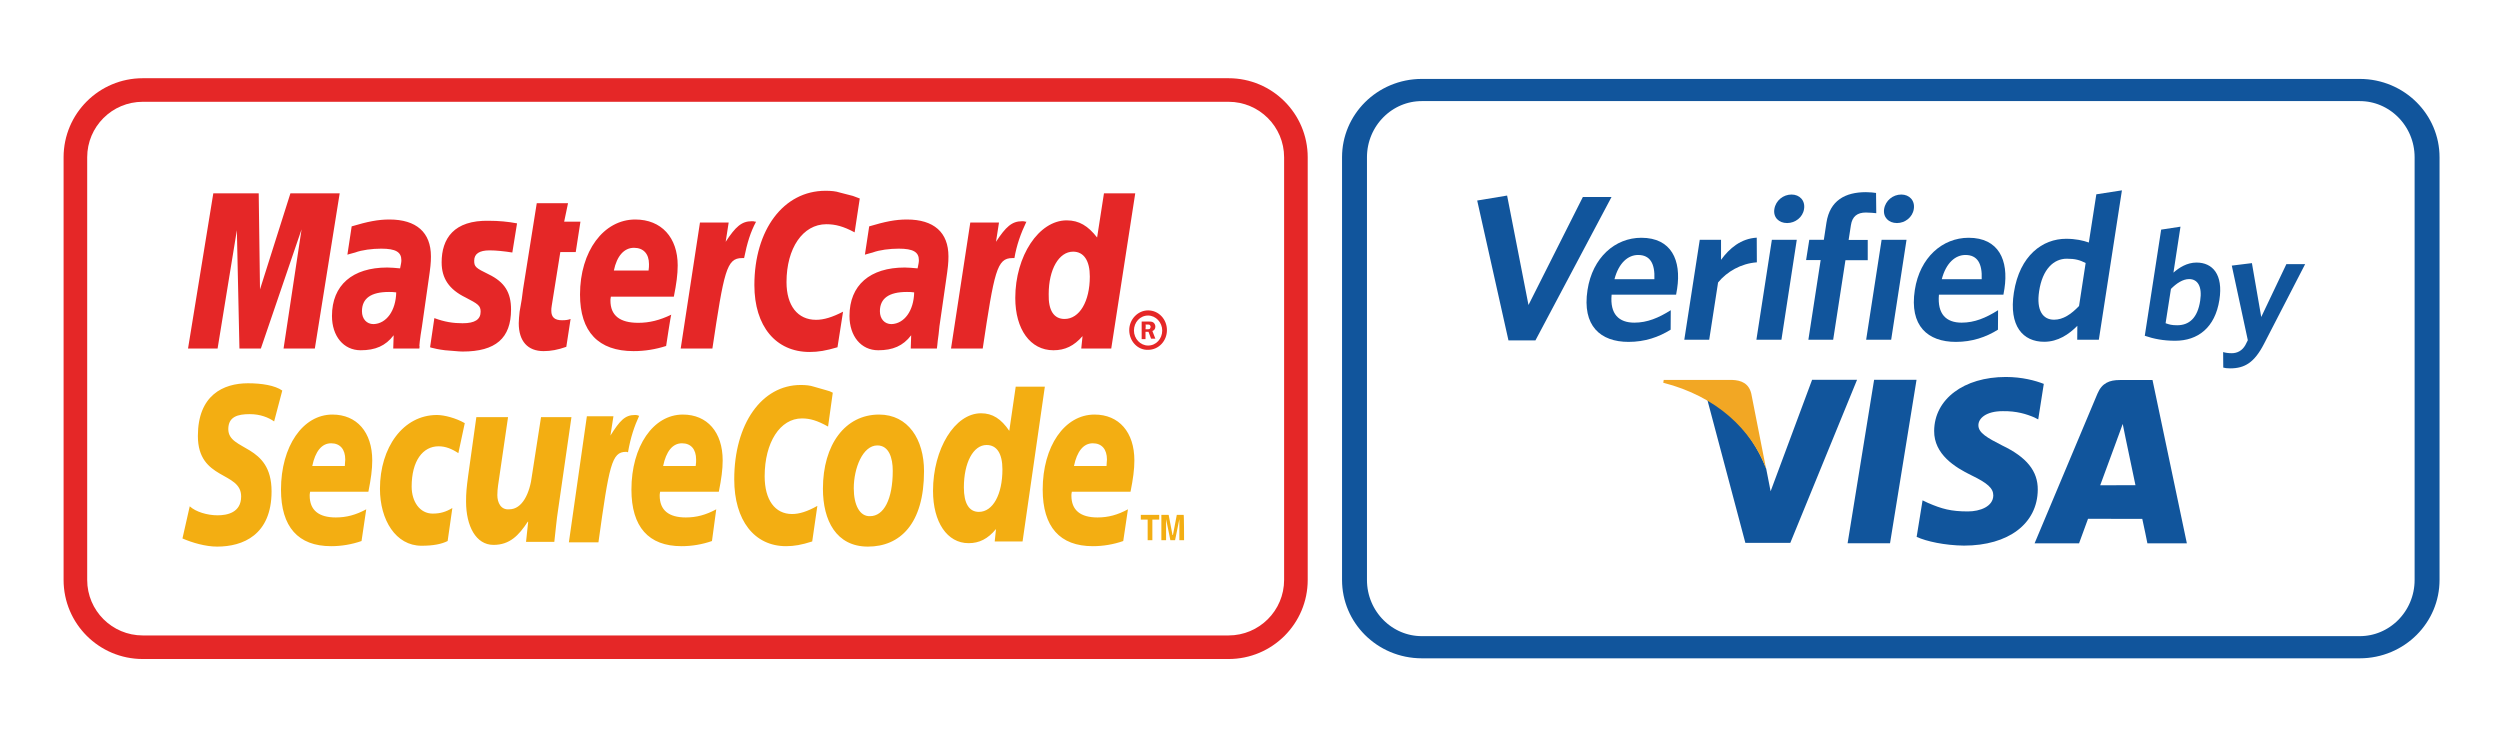
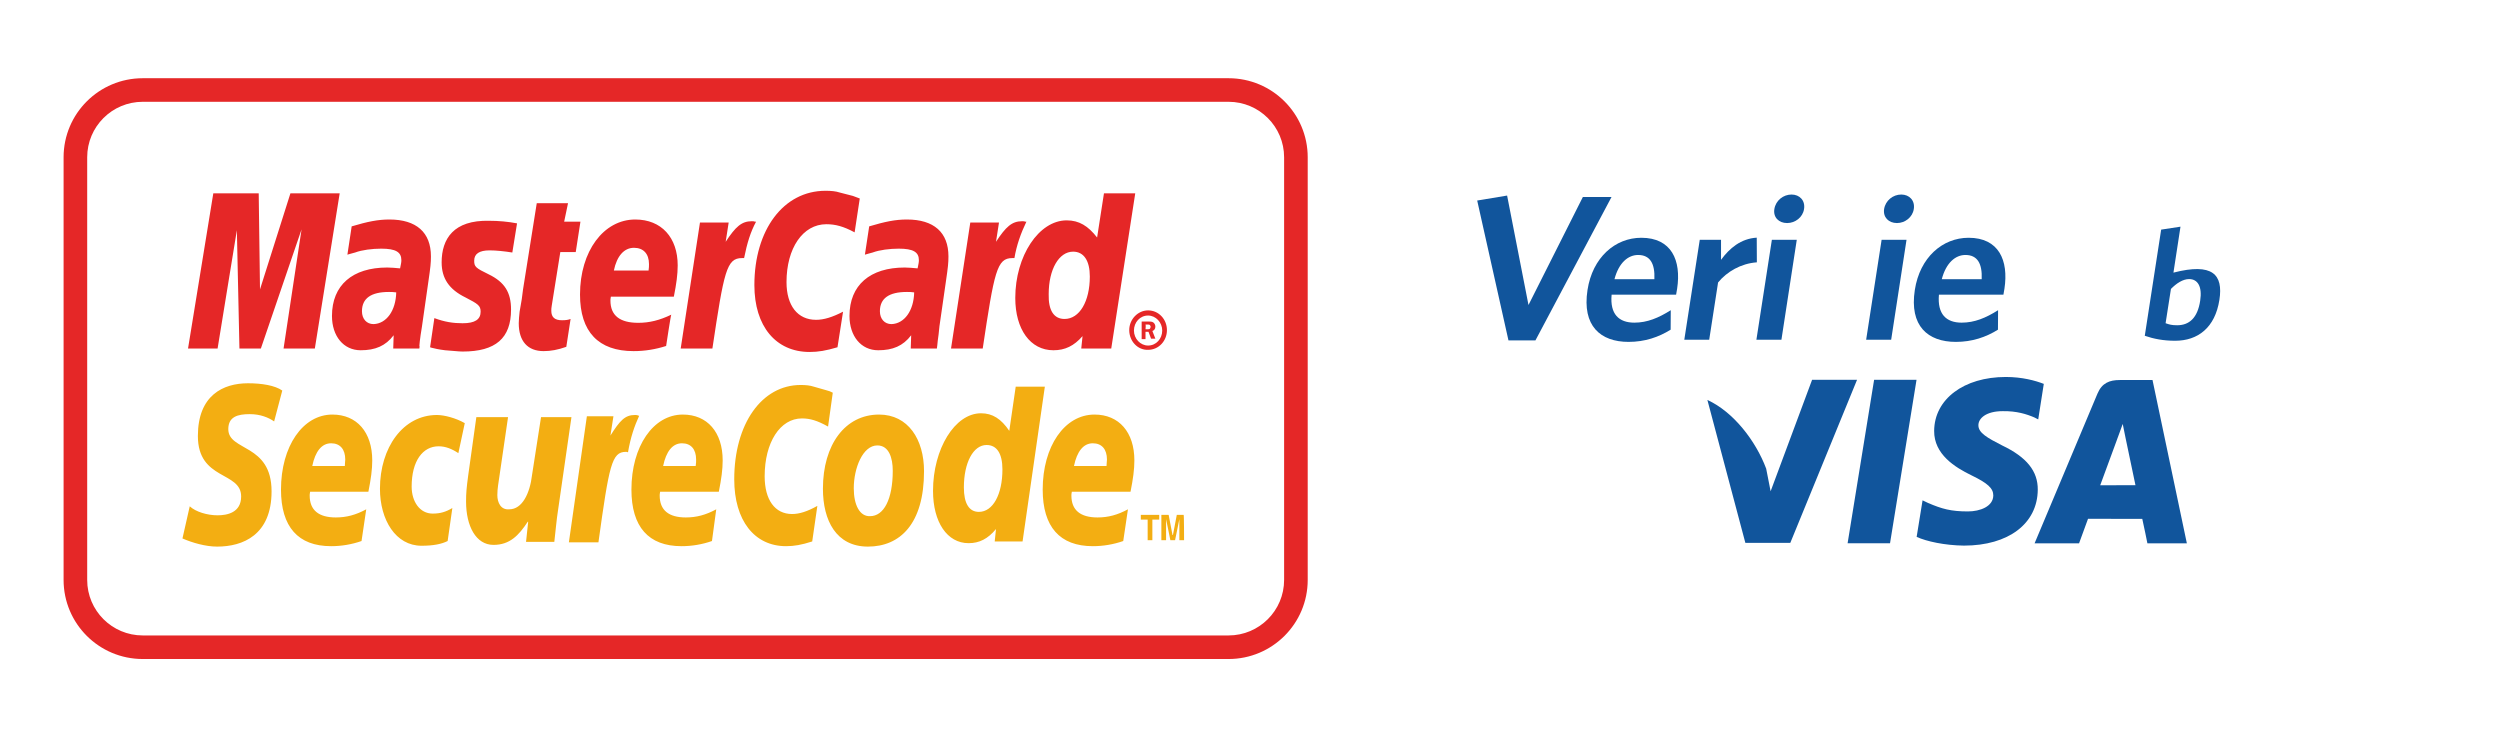
<svg xmlns="http://www.w3.org/2000/svg" xmlns:ns1="http://www.serif.com/" width="100%" height="100%" viewBox="0 0 583 172" version="1.1" xml:space="preserve" style="fill-rule:evenodd;clip-rule:evenodd;stroke-linecap:round;stroke-linejoin:round;stroke-miterlimit:1.5;">
  <g id="Plan-de-travail1" ns1:id="Plan de travail1" transform="matrix(1.725,0,0,0.778,-3.45,-0.778)">
    <rect x="2" y="1" width="338" height="221" style="fill:none;" />
    <g transform="matrix(1,0,0,1,-0.754,0.435)">
      <g transform="matrix(0.66,0,0,1.144,-215.414,-18.216)">
        <path d="M582.202,36.912C591.157,36.912 598.417,46.187 598.417,57.629L598.417,168.371C598.417,179.813 591.157,189.088 582.202,189.088L359.798,189.088C350.843,189.088 343.583,179.813 343.583,168.371L343.583,57.629C343.583,46.187 350.843,36.912 359.798,36.912L582.202,36.912ZM582.202,43.088L359.798,43.088C353.513,43.088 348.417,49.598 348.417,57.629L348.417,168.371C348.417,176.402 353.513,182.912 359.798,182.912L582.202,182.912C588.487,182.912 593.583,176.402 593.583,168.371L593.583,57.629C593.583,49.598 588.487,43.088 582.202,43.088Z" style="fill:rgb(229,39,39);" />
      </g>
      <g transform="matrix(1.156,0,0,1.285,-4.312,-32.585)">
        <g transform="matrix(0.501,0,0,1,0.997,0)">
          <path d="M273.8,102.8C273.8,100.3 275.8,98.2 278.2,98.2C280.7,98.2 282.6,100.3 282.6,102.8C282.6,105.3 280.7,107.4 278.2,107.4C275.8,107.5 273.8,105.4 273.8,102.8ZM278.2,106.4C280.1,106.4 281.5,104.8 281.5,102.9C281.5,101 280,99.4 278.2,99.4C276.3,99.4 274.9,101 274.9,102.9C274.9,104.8 276.4,106.4 278.2,106.4ZM277.6,104.9L276.7,104.9L276.7,100.8L278.4,100.8C278.7,100.8 279.1,100.8 279.4,101C279.7,101.2 279.9,101.6 279.9,102C279.9,102.5 279.6,102.9 279.2,103L279.9,104.8L278.9,104.8L278.3,103.2L277.6,103.2L277.6,104.9ZM277.6,102.6L278.1,102.6C278.3,102.6 278.5,102.6 278.6,102.5C278.7,102.4 278.8,102.2 278.8,102C278.8,101.9 278.7,101.7 278.6,101.6C278.5,101.5 278.2,101.5 278.1,101.5L277.6,101.5C277.7,101.6 277.6,102.6 277.6,102.6ZM210.9,72.1L209.7,80C207.1,78.6 205.2,78.1 203.1,78.1C197.6,78.1 193.8,83.7 193.8,91.6C193.8,97.1 196.4,100.4 200.7,100.4C202.5,100.4 204.5,99.8 207,98.5L205.7,106.8C203,107.6 201.2,107.9 199.2,107.9C191.3,107.9 186.3,101.9 186.3,92.3C186.3,79.4 193.1,70.3 202.9,70.3C204.2,70.3 205.3,70.4 206.2,70.7L209.3,71.5C210,71.8 210.2,71.8 210.9,72.1ZM186.4,77.5C186.2,77.4 185.9,77.4 185.7,77.4C183.3,77.4 181.9,78.7 179.6,82.2L180.3,77.7L173.6,77.7L169.1,107.1L176.5,107.1C179.2,89.1 179.8,86 183.4,86L183.9,86C184.6,82.5 185.4,79.9 186.7,77.5L186.4,77.5ZM142.4,106.7C140.4,107.4 138.8,107.7 137.1,107.7C133.4,107.7 131.3,105.4 131.3,101.2C131.3,100.4 131.4,99.5 131.5,98.5L132,95.6L132.3,93.3L135.5,73.2L142.8,73.2L141.9,77.5L145.7,77.5L144.6,84.6L141,84.6L139,97.1C138.9,97.6 138.9,98 138.9,98.3C138.9,99.8 139.7,100.5 141.4,100.5C142.3,100.5 142.9,100.4 143.4,100.2L142.4,106.7ZM113.3,87C113.3,90.7 115,93.3 118.9,95.2C121.8,96.7 122.4,97.1 122.4,98.5C122.4,100.3 121.1,101.2 118.2,101.2C116,101.2 114,100.9 111.6,100L110.6,106.8L110.9,106.9L112.2,107.2C112.7,107.3 113.3,107.4 114.1,107.5C115.8,107.6 117.2,107.8 118.2,107.8C125.9,107.8 129.5,104.7 129.5,98C129.5,94 128,91.6 124.3,89.8C121.2,88.3 120.9,88 120.9,86.6C120.9,85 122.1,84.2 124.5,84.2C126,84.2 127.9,84.4 129.8,84.7L130.9,77.9C128.8,77.5 126.6,77.3 124.4,77.3C116.1,77.1 113.3,81.5 113.3,87ZM269.6,107.1L262.6,107.1L262.9,104.2C260.9,106.5 258.8,107.5 256.1,107.5C250.7,107.5 247.2,102.6 247.2,95.3C247.2,85.5 252.7,77.2 259.2,77.2C262.1,77.2 264.2,78.5 266.3,81.2L267.9,70.9L275.2,70.9L269.6,107.1ZM258.7,100.2C262.2,100.2 264.6,96.1 264.6,90.3C264.6,86.6 263.2,84.5 260.7,84.5C257.4,84.5 255,88.6 255,94.4C254.9,98.2 256.2,100.2 258.7,100.2ZM165.7,106.5C163.2,107.3 160.7,107.7 158.1,107.7C149.9,107.7 145.6,103.2 145.6,94.5C145.6,84.4 151.1,77 158.5,77C164.6,77 168.4,81.2 168.4,87.7C168.4,89.8 168.1,92 167.5,95L152.8,95C152.7,95.5 152.7,95.7 152.7,95.9C152.7,99.4 154.9,101.1 159.2,101.1C161.8,101.1 164.2,100.5 166.9,99.2C166.8,99.2 165.7,106.5 165.7,106.5ZM161.6,88.9C161.7,88.3 161.7,87.8 161.7,87.4C161.7,85 160.4,83.6 158.2,83.6C155.9,83.6 154.2,85.5 153.5,88.9L161.6,88.9ZM83.7,107.1L76.4,107.1L80.6,79.3L71.1,107.1L66.1,107.1L65.5,79.5L61,107.1L54.1,107.1L60,70.9L70.6,70.9L70.9,93.3L78,70.9L89.5,70.9L83.7,107.1ZM102.7,94C101.9,93.9 101.6,93.9 101,93.9C96.8,93.9 94.7,95.4 94.7,98.4C94.7,100.2 95.8,101.4 97.4,101.4C100.4,101.3 102.6,98.3 102.7,94ZM108.1,107.1L102,107.1L102.1,104C100.2,106.5 97.8,107.5 94.4,107.5C90.4,107.5 87.7,104.2 87.7,99.5C87.7,92.3 92.5,88.2 100.6,88.2C101.5,88.2 102.5,88.3 103.6,88.4C103.8,87.4 103.9,87 103.9,86.5C103.9,84.6 102.6,83.8 99.2,83.8C97.1,83.8 94.7,84.1 93.1,84.7L92,85L91.3,85.2L92.3,78.6C96,77.5 98.4,77 101.1,77C107.4,77 110.8,80 110.8,85.6C110.8,87.1 110.7,88.1 110.2,91.5L108.7,102L108.4,103.9L108.2,105.4L108.1,106.5C108.2,106.3 108.1,107.1 108.1,107.1ZM223.6,94C222.9,93.9 222.5,93.9 221.9,93.9C217.7,93.9 215.6,95.4 215.6,98.4C215.6,100.2 216.7,101.4 218.3,101.4C221.3,101.3 223.5,98.3 223.6,94ZM228.9,107.1L222.8,107.1L222.9,104C221,106.5 218.6,107.5 215.2,107.5C211.2,107.5 208.5,104.2 208.5,99.5C208.5,92.3 213.3,88.2 221.4,88.2C222.2,88.2 223.3,88.3 224.4,88.4C224.6,87.4 224.7,87 224.7,86.5C224.7,84.6 223.4,83.8 220,83.8C217.9,83.8 215.5,84.1 213.9,84.7L212.8,85L212.1,85.2L213.1,78.6C216.8,77.5 219.2,77 221.9,77C228.2,77 231.6,80 231.6,85.6C231.6,87.1 231.5,88.1 231,91.5L229.5,101.9L229.3,103.8L229.1,105.3L229,106.3L228.9,107.1ZM249.5,77.5C249.3,77.4 249,77.4 248.8,77.4C246.4,77.4 245,78.7 242.7,82.2L243.4,77.7L236.7,77.7L232.2,107.1L239.6,107.1C242.3,89.1 242.9,86 246.5,86L247,86C247.5,83 248.5,80.2 249.8,77.5L249.5,77.5Z" style="fill:rgb(229,39,39);" />
        </g>
        <g transform="matrix(0.501,0,0,1,0.997,0)">
          <path d="M218.6,135.6C218.6,142.3 216.5,146.2 213.3,146.2C210.9,146.3 209.5,143.6 209.5,139.7C209.5,135 211.6,129.7 215,129.7C217.7,129.7 218.6,132.6 218.6,135.6ZM225.9,135.7C225.9,128.3 222.2,122.5 215.4,122.5C207.5,122.5 202.3,129.5 202.3,139.8C202.3,147.2 205.4,153.3 212.8,153.3C220.3,153.3 225.9,148 225.9,135.7ZM204.6,117.4L203.5,125.3C201,123.9 199.3,123.4 197.4,123.4C192.3,123.4 188.7,129 188.7,136.9C188.7,142.4 191.1,145.7 195.1,145.7C196.8,145.7 198.7,145.1 201,143.8L199.8,152.1C197.3,152.9 195.6,153.2 193.7,153.2C186.3,153.2 181.6,147.2 181.6,137.6C181.6,124.7 188,115.6 197.1,115.6C198.3,115.6 199.3,115.7 200.2,116L203,116.8C203.8,117 204,117.1 204.6,117.4ZM159.1,122.7C158.9,122.6 158.6,122.6 158.4,122.6C156.1,122.6 154.9,123.9 152.7,127.4L153.4,122.9L147.2,122.9L143,152.3L149.9,152.3C152.4,134.3 153,131.2 156.3,131.2C156.5,131.2 156.5,131.2 156.8,131.3C157.4,127.8 158.3,125.2 159.4,122.8L159.1,122.7ZM248.9,152.1L242.4,152.1L242.7,149.2C240.8,151.5 238.8,152.5 236.3,152.5C231.3,152.5 228,147.6 228,140.3C228,130.5 233.1,122.2 239.2,122.2C241.9,122.2 243.9,123.5 245.8,126.3L247.3,116L254.1,116L248.9,152.1ZM238.7,145.2C242,145.2 244.2,141.1 244.2,135.3C244.2,131.6 242.9,129.6 240.5,129.6C237.4,129.6 235.2,133.7 235.2,139.5C235.2,143.2 236.4,145.2 238.7,145.2ZM94.6,152C92.3,152.8 89.9,153.2 87.5,153.2C79.8,153.2 75.8,148.7 75.8,140C75.8,129.9 80.9,122.5 87.8,122.5C93.5,122.5 97.1,126.6 97.1,133.2C97.1,135.3 96.8,137.5 96.2,140.5L82.6,140.5C82.5,141 82.5,141.2 82.5,141.4C82.5,144.8 84.6,146.5 88.6,146.5C91.1,146.5 93.3,145.9 95.7,144.6L94.6,152ZM90.7,134.5C90.7,133.9 90.8,133.4 90.8,133C90.8,130.6 89.6,129.2 87.5,129.2C85.3,129.2 83.8,131.1 83.1,134.5L90.7,134.5ZM176.4,152C174.1,152.8 171.7,153.2 169.3,153.2C161.6,153.2 157.6,148.7 157.6,140C157.6,129.9 162.7,122.5 169.6,122.5C175.3,122.5 178.9,126.6 178.9,133.2C178.9,135.3 178.6,137.5 178,140.5L164.3,140.5C164.2,141 164.2,141.2 164.2,141.4C164.2,144.8 166.3,146.5 170.3,146.5C172.8,146.5 175,145.9 177.4,144.6L176.4,152ZM172.6,134.5C172.7,133.9 172.7,133.4 172.7,133C172.7,130.6 171.5,129.2 169.4,129.2C167.2,129.2 165.7,131.1 165,134.5L172.6,134.5ZM272.4,152C270.1,152.8 267.7,153.2 265.3,153.2C257.6,153.2 253.6,148.7 253.6,140C253.6,129.9 258.7,122.5 265.7,122.5C271.4,122.5 275,126.6 275,133.2C275,135.3 274.7,137.5 274.1,140.5L260.4,140.5C260.3,141 260.3,141.2 260.3,141.4C260.3,144.8 262.4,146.5 266.4,146.5C268.9,146.5 271.1,145.9 273.5,144.6L272.4,152ZM268.5,134.5C268.5,133.9 268.6,133.4 268.6,133C268.6,130.6 267.4,129.2 265.3,129.2C263.1,129.2 261.6,131.1 260.9,134.5L268.5,134.5ZM74.2,124.1C72.9,123.2 71,122.4 68.5,122.4C65.7,122.4 63.5,123 63.5,125.9C63.5,131.1 73.6,129.2 73.6,140.4C73.6,150.6 66.9,153.3 60.9,153.3C58.2,153.3 55.1,152.4 52.8,151.4L54.5,143.9C55.9,145.2 58.6,146 61,146C63.2,146 66.5,145.4 66.5,141.6C66.5,135.7 56.4,137.9 56.4,127.5C56.4,118 62.3,115.2 68.1,115.2C71.3,115.2 74.4,115.7 76.1,116.9L74.2,124.1ZM114.7,152C113.3,152.7 111.4,153.1 108.6,153.1C102.6,153.1 98.9,147.1 98.9,139.8C98.9,130.2 104.3,122.6 112.2,122.6C113.9,122.6 116.6,123.3 118.7,124.5L117.2,131.5C115.7,130.5 114.2,129.9 112.6,129.9C108.9,129.9 106.3,133.3 106.3,139.3C106.3,142.8 108.2,145.6 111.2,145.6C113,145.6 114.3,145.2 115.8,144.3L114.7,152ZM140.5,144.6C140.1,147.1 139.9,149.7 139.6,152.2L133,152.2L133.5,147.5L133.4,147.5C131.3,150.7 129.2,152.9 125.4,152.9C121.3,152.9 119,148.5 119,142.8C119,140.8 119.1,139.7 119.5,136.7L121.4,123.1L128.8,123.1L126.8,136.8C126.6,138.3 126.3,139.7 126.3,141.3C126.3,143 127.1,144.8 129.1,144.6C132.1,144.6 133.9,140.9 134.4,136.6L136.5,123.1L143.6,123.1L140.5,144.6ZM279.2,151.8L278.1,151.8L278.1,147L276.5,147L276.5,145.9L280.8,145.9L280.8,147L279.2,147L279.2,151.8ZM286.6,151.8L285.5,151.8L285.5,146.9L284.5,151.8L283.4,151.8L282.4,146.9L282.4,151.8L281.3,151.8L281.3,145.9L283,145.9L283.9,150.6L284,150.6L284.9,145.9L286.5,145.9C286.6,145.9 286.6,151.8 286.6,151.8Z" style="fill:rgb(243,174,18);" />
        </g>
      </g>
      <g transform="matrix(0.58,0,0,1.144,-14.813,-18.216)">
-         <path d="M580.303,40C588.972,40 596,47.893 596,57.629C596,85.711 596,140.289 596,168.371C596,178.107 588.972,186 580.303,186C535.375,186 406.625,186 361.697,186C353.028,186 346,178.107 346,168.371C346,140.289 346,85.711 346,57.629C346,47.893 353.028,40 361.697,40C406.625,40 535.375,40 580.303,40Z" style="fill:none;stroke:rgb(17,85,156);stroke-width:5.81px;" />
-       </g>
+         </g>
      <g transform="matrix(1.156,0,0,1.285,-11.471,-32.2)">
        <g transform="matrix(0.133,0,0,0.264,180.268,5.747)">
          <path d="M330.4,410.6L294,508.9L290.1,488.9C281,464.4 261.3,438.7 238.4,428.2L271.8,554.5L311.3,554.5L370,410.4L330.4,410.4L330.4,410.6Z" style="fill:rgb(17,85,156);fill-rule:nonzero;" />
        </g>
        <g transform="matrix(0.133,0,0,0.264,180.268,5.747)">
          <path d="M361.7,554.8L385,410.4L422.3,410.4L399,554.8L361.7,554.8Z" style="fill:rgb(17,85,156);fill-rule:nonzero;" />
        </g>
        <g transform="matrix(0.133,0,0,0.264,180.268,5.747)">
          <path d="M534.2,414C526.8,411.1 515.2,407.9 500.8,407.9C463.9,407.9 438,427.5 437.8,455.5C437.6,476.3 456.3,487.8 470.4,494.7C485,501.8 489.8,506.3 489.8,512.6C489.7,522.3 478.2,526.7 467.5,526.7C452.6,526.7 444.7,524.5 432.4,519.2L427.6,516.9L422.4,549.2C431.1,553.2 447.2,556.7 464,556.9C503.1,556.9 528.6,537.5 528.9,507.6C529.1,491.1 519.1,478.7 497.6,468.4C484.6,461.7 476.6,457.3 476.7,450.5C476.7,444.5 483.4,438.1 498.1,438.1C510.3,437.9 519.1,440.7 526,443.7L529.3,445.4L534.2,414Z" style="fill:rgb(17,85,156);fill-rule:nonzero;" />
        </g>
        <g transform="matrix(0.133,0,0,0.264,180.268,5.747)">
          <path d="M629.8,410.6L601,410.6C592.1,410.6 585.4,413.1 581.4,422.6L526.1,554.9L565.2,554.9C565.2,554.9 571.6,537.1 573.1,533.2C577.4,533.2 615.4,533.3 620.8,533.3C622,538.3 625.3,554.9 625.3,554.9L660,554.9L629.8,410.6ZM583.8,503.6C586.9,495.3 598.6,463.2 598.6,463.2C598.4,463.6 601.7,454.9 603.6,449.4L606.1,461.8C606.1,461.8 613.3,496.3 614.8,503.5C609,503.6 591.1,503.6 583.8,503.6Z" style="fill:rgb(17,85,156);fill-rule:nonzero;" />
        </g>
        <g transform="matrix(0.133,0,0,0.264,180.268,5.747)">
-           <path d="M260.1,410.5L200,410.5L199.6,413C246.3,425 277.2,454.3 290,489L277,422.6C274.8,413.5 268.2,410.8 260.1,410.5Z" style="fill:rgb(242,167,36);fill-rule:nonzero;" />
-         </g>
+           </g>
        <g transform="matrix(0.133,0,0,0.264,180.268,5.747)">
          <path d="M87.2,375.6L63.5,375.6L36,252L62.3,247.6L81.1,344.3L128.9,248.9L154.1,248.9L87.2,375.6Z" style="fill:rgb(17,85,156);fill-rule:nonzero;" />
        </g>
        <g transform="matrix(0.133,0,0,0.264,180.268,5.747)">
          <path d="M210.9,335.2L154.2,335.2C152.6,352.4 160.6,359.9 174.2,359.9C185.5,359.9 195.5,355.7 206.2,348.9L206.1,366.1C195.6,372.7 183.4,376.9 169.1,376.9C144.4,376.9 128.1,362.8 133,331C137.4,302.3 157.3,284.9 180.3,284.9C206.8,284.9 215.6,304.8 211.8,329.9C211.6,331.7 211,333.9 210.9,335.2ZM177.5,300.1C168.7,300.1 160.5,307 156.7,321.5L191.8,321.5C192.4,307.8 188.1,300.1 177.5,300.1Z" style="fill:rgb(17,85,156);fill-rule:nonzero;" />
        </g>
        <g transform="matrix(0.133,0,0,0.264,180.268,5.747)">
          <path d="M247.8,324.4L240,375L218.1,375L231.7,286.7L250.4,286.7L250.4,304.4C257.8,294.2 267.9,285.6 281.8,284.8L281.9,306.6C267.9,307.6 255.5,314.9 247.8,324.4Z" style="fill:rgb(17,85,156);fill-rule:nonzero;" />
        </g>
        <g transform="matrix(0.133,0,0,0.264,180.268,5.747)">
          <path d="M281.5,375L295.1,286.7L317,286.7L303.5,375L281.5,375ZM308.5,271.9C301.2,271.9 296.1,266.8 297.3,259.5C298.5,252 305.1,246.7 312.4,246.7C319.5,246.7 324.6,252 323.4,259.5C322.3,266.8 315.7,271.9 308.5,271.9Z" style="fill:rgb(17,85,156);fill-rule:nonzero;" />
        </g>
        <g transform="matrix(0.133,0,0,0.264,180.268,5.747)">
-           <path d="M377.8,262.6C370.3,262.6 365.8,265.9 364.6,273.8L362.6,286.8L379.4,286.8L379.4,304.7L359.8,304.7L349,375L327.2,375L338,304.6L325.2,304.6L328,286.7L340.8,286.7L343.1,271.5C346.1,251.9 359.7,244.6 377.8,244.6C381.6,244.6 384.5,245 386.7,245.3L386.9,263.2C384.7,263 381.5,262.6 377.8,262.6Z" style="fill:rgb(17,85,156);fill-rule:nonzero;" />
-         </g>
+           </g>
        <g transform="matrix(0.133,0,0,0.264,180.268,5.747)">
          <path d="M378,375L391.6,286.7L413.5,286.7L400,375L378,375ZM405.1,271.9C397.8,271.9 392.7,266.8 393.8,259.5C395,252 401.6,246.7 408.9,246.7C416,246.7 421.1,252 419.9,259.5C418.8,266.8 412.2,271.9 405.1,271.9Z" style="fill:rgb(17,85,156);fill-rule:nonzero;" />
        </g>
        <g transform="matrix(0.133,0,0,0.264,180.268,5.747)">
          <path d="M498.7,335.2L442,335.2C440.5,352.4 448.4,359.9 462,359.9C473.3,359.9 483.3,355.7 494,348.9L493.9,366.1C483.4,372.7 471.2,376.9 456.9,376.9C432.2,376.9 415.9,362.8 420.8,331C425.2,302.3 445.1,284.9 468.1,284.9C494.6,284.9 503.4,304.8 499.6,329.9C499.4,331.7 498.8,333.9 498.7,335.2ZM465.3,300.1C456.5,300.1 448.3,307 444.5,321.5L479.6,321.5C480.2,307.8 475.9,300.1 465.3,300.1Z" style="fill:rgb(17,85,156);fill-rule:nonzero;" />
        </g>
        <g transform="matrix(0.133,0,0,0.264,180.268,5.747)">
-           <path d="M563.6,375L563.7,362.7C556.3,370.2 546.7,376.8 534.5,376.8C516,376.8 503.3,363.1 507.9,333.3C513,300.4 533.3,285.8 553.8,285.8C562.2,285.8 568.8,287.3 573.8,289.1L580.4,246.5L602.9,243L582.6,375L563.6,375ZM571,307.2C565.9,304.6 561.9,303.4 554.4,303.4C542.9,303.4 533,312.7 530.1,332.1C527.5,349.3 533.5,357.3 543.2,357.3C551.2,357.3 558.2,352.5 565.2,345.2L571,307.2Z" style="fill:rgb(17,85,156);fill-rule:nonzero;" />
+           </g>
+         <g transform="matrix(0.133,0,0,0.264,180.268,5.747)">
+           <path d="M649.7,375.9C639.3,375.9 630.8,374.2 623,371.5L637.4,277.7L654.4,275.1L648.2,315.7C682.6,306.8 692.1,317.3 688.6,339.8C684.8,364.4 669.6,375.9 649.7,375.9ZM662,321.4C656.5,321.4 650.9,325.1 646,330.1L641.3,360.4C644.6,361.6 646.8,362.2 651.5,362.2C662,362.2 669.4,355.8 671.7,340.6C673.7,327.8 669.4,321.4 662,321.4Z" style="fill:rgb(17,85,156);fill-rule:nonzero;" />
        </g>
        <g transform="matrix(0.133,0,0,0.264,180.268,5.747)">
-           <path d="M649.7,375.9C639.3,375.9 630.8,374.2 623,371.5L637.4,277.7L654.4,275.1L648.2,315.7C653.2,311.3 660.1,306.8 668.5,306.8C682.6,306.8 692.1,317.3 688.6,339.8C684.8,364.4 669.6,375.9 649.7,375.9ZM662,321.4C656.5,321.4 650.9,325.1 646,330.1L641.3,360.4C644.6,361.6 646.8,362.2 651.5,362.2C662,362.2 669.4,355.8 671.7,340.6C673.7,327.8 669.4,321.4 662,321.4Z" style="fill:rgb(17,85,156);fill-rule:nonzero;" />
-         </g>
-         <g transform="matrix(0.133,0,0,0.264,180.268,5.747)">
-           <path d="M727.8,378.7C719.3,395.2 710.9,400.3 698,400.3C695.1,400.3 693.5,400 692,399.6L691.9,385.9C694,386.5 696.3,386.9 699.5,386.9C704.3,386.9 708.6,384.7 711.4,379.8L713.6,375.4L699.5,309.5L717.2,307.3L725.4,354.9L747.5,308.2L764,308.2L727.8,378.7Z" style="fill:rgb(17,85,156);fill-rule:nonzero;" />
-         </g>
+           </g>
      </g>
    </g>
  </g>
</svg>